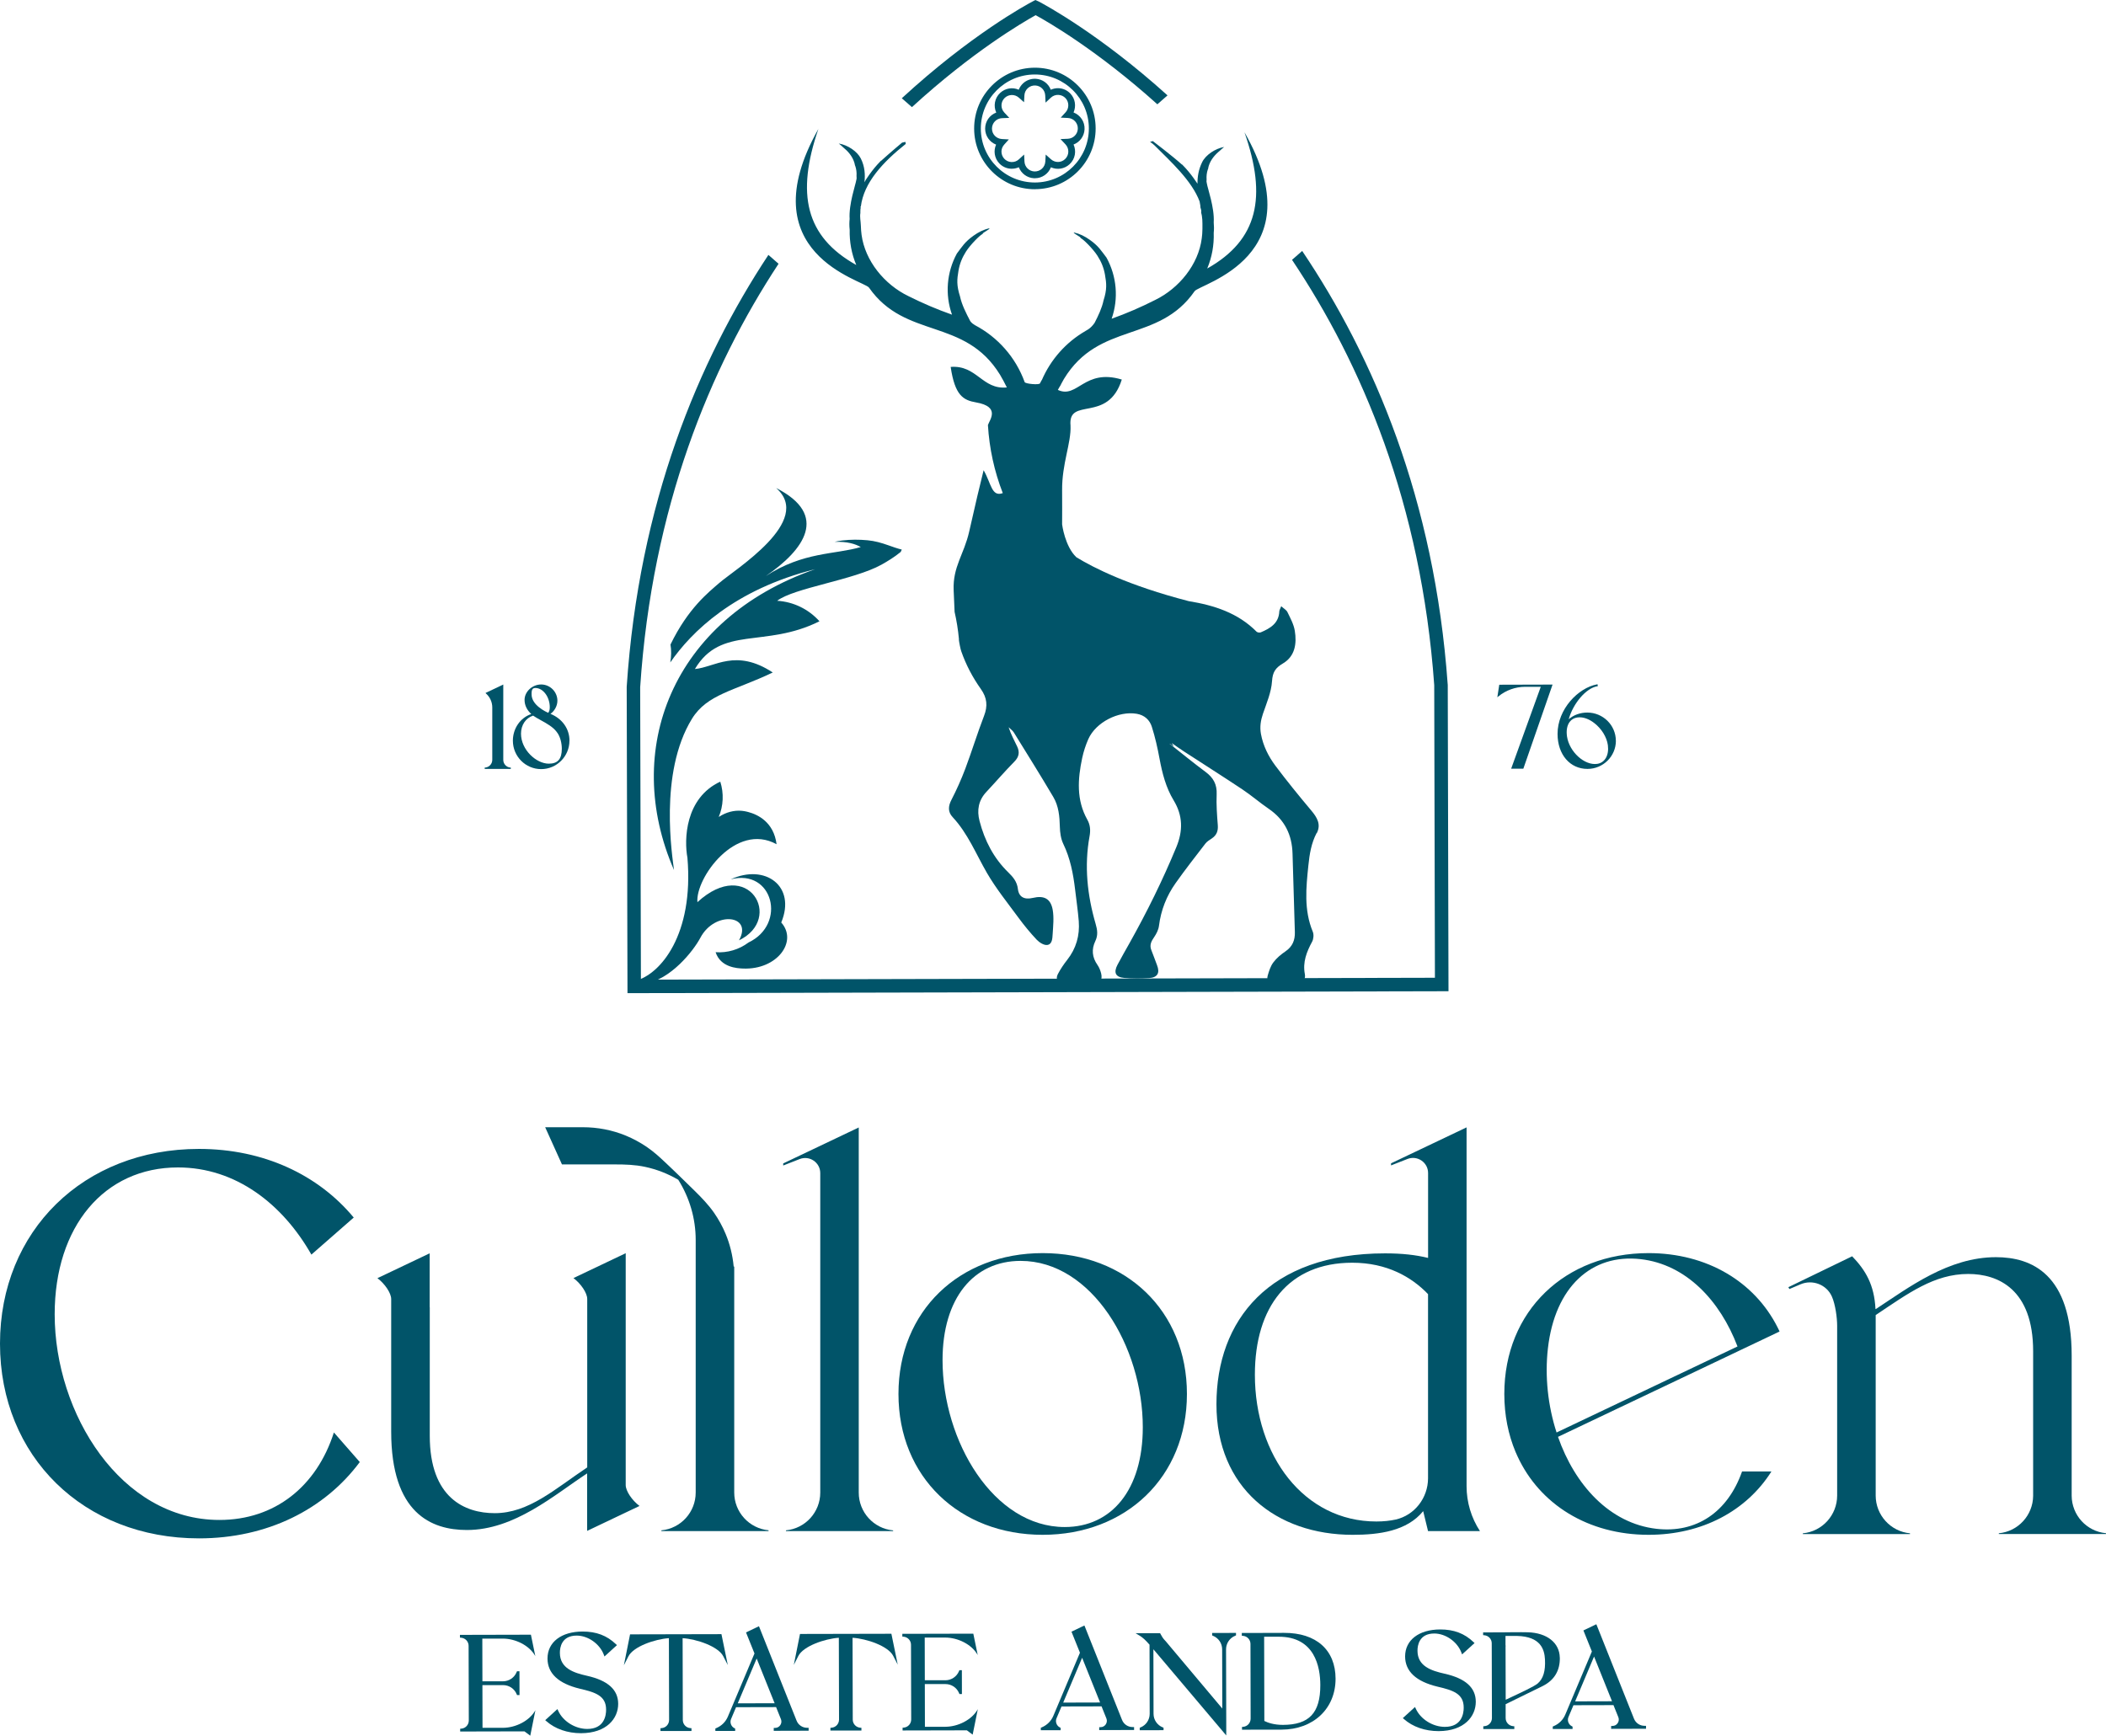
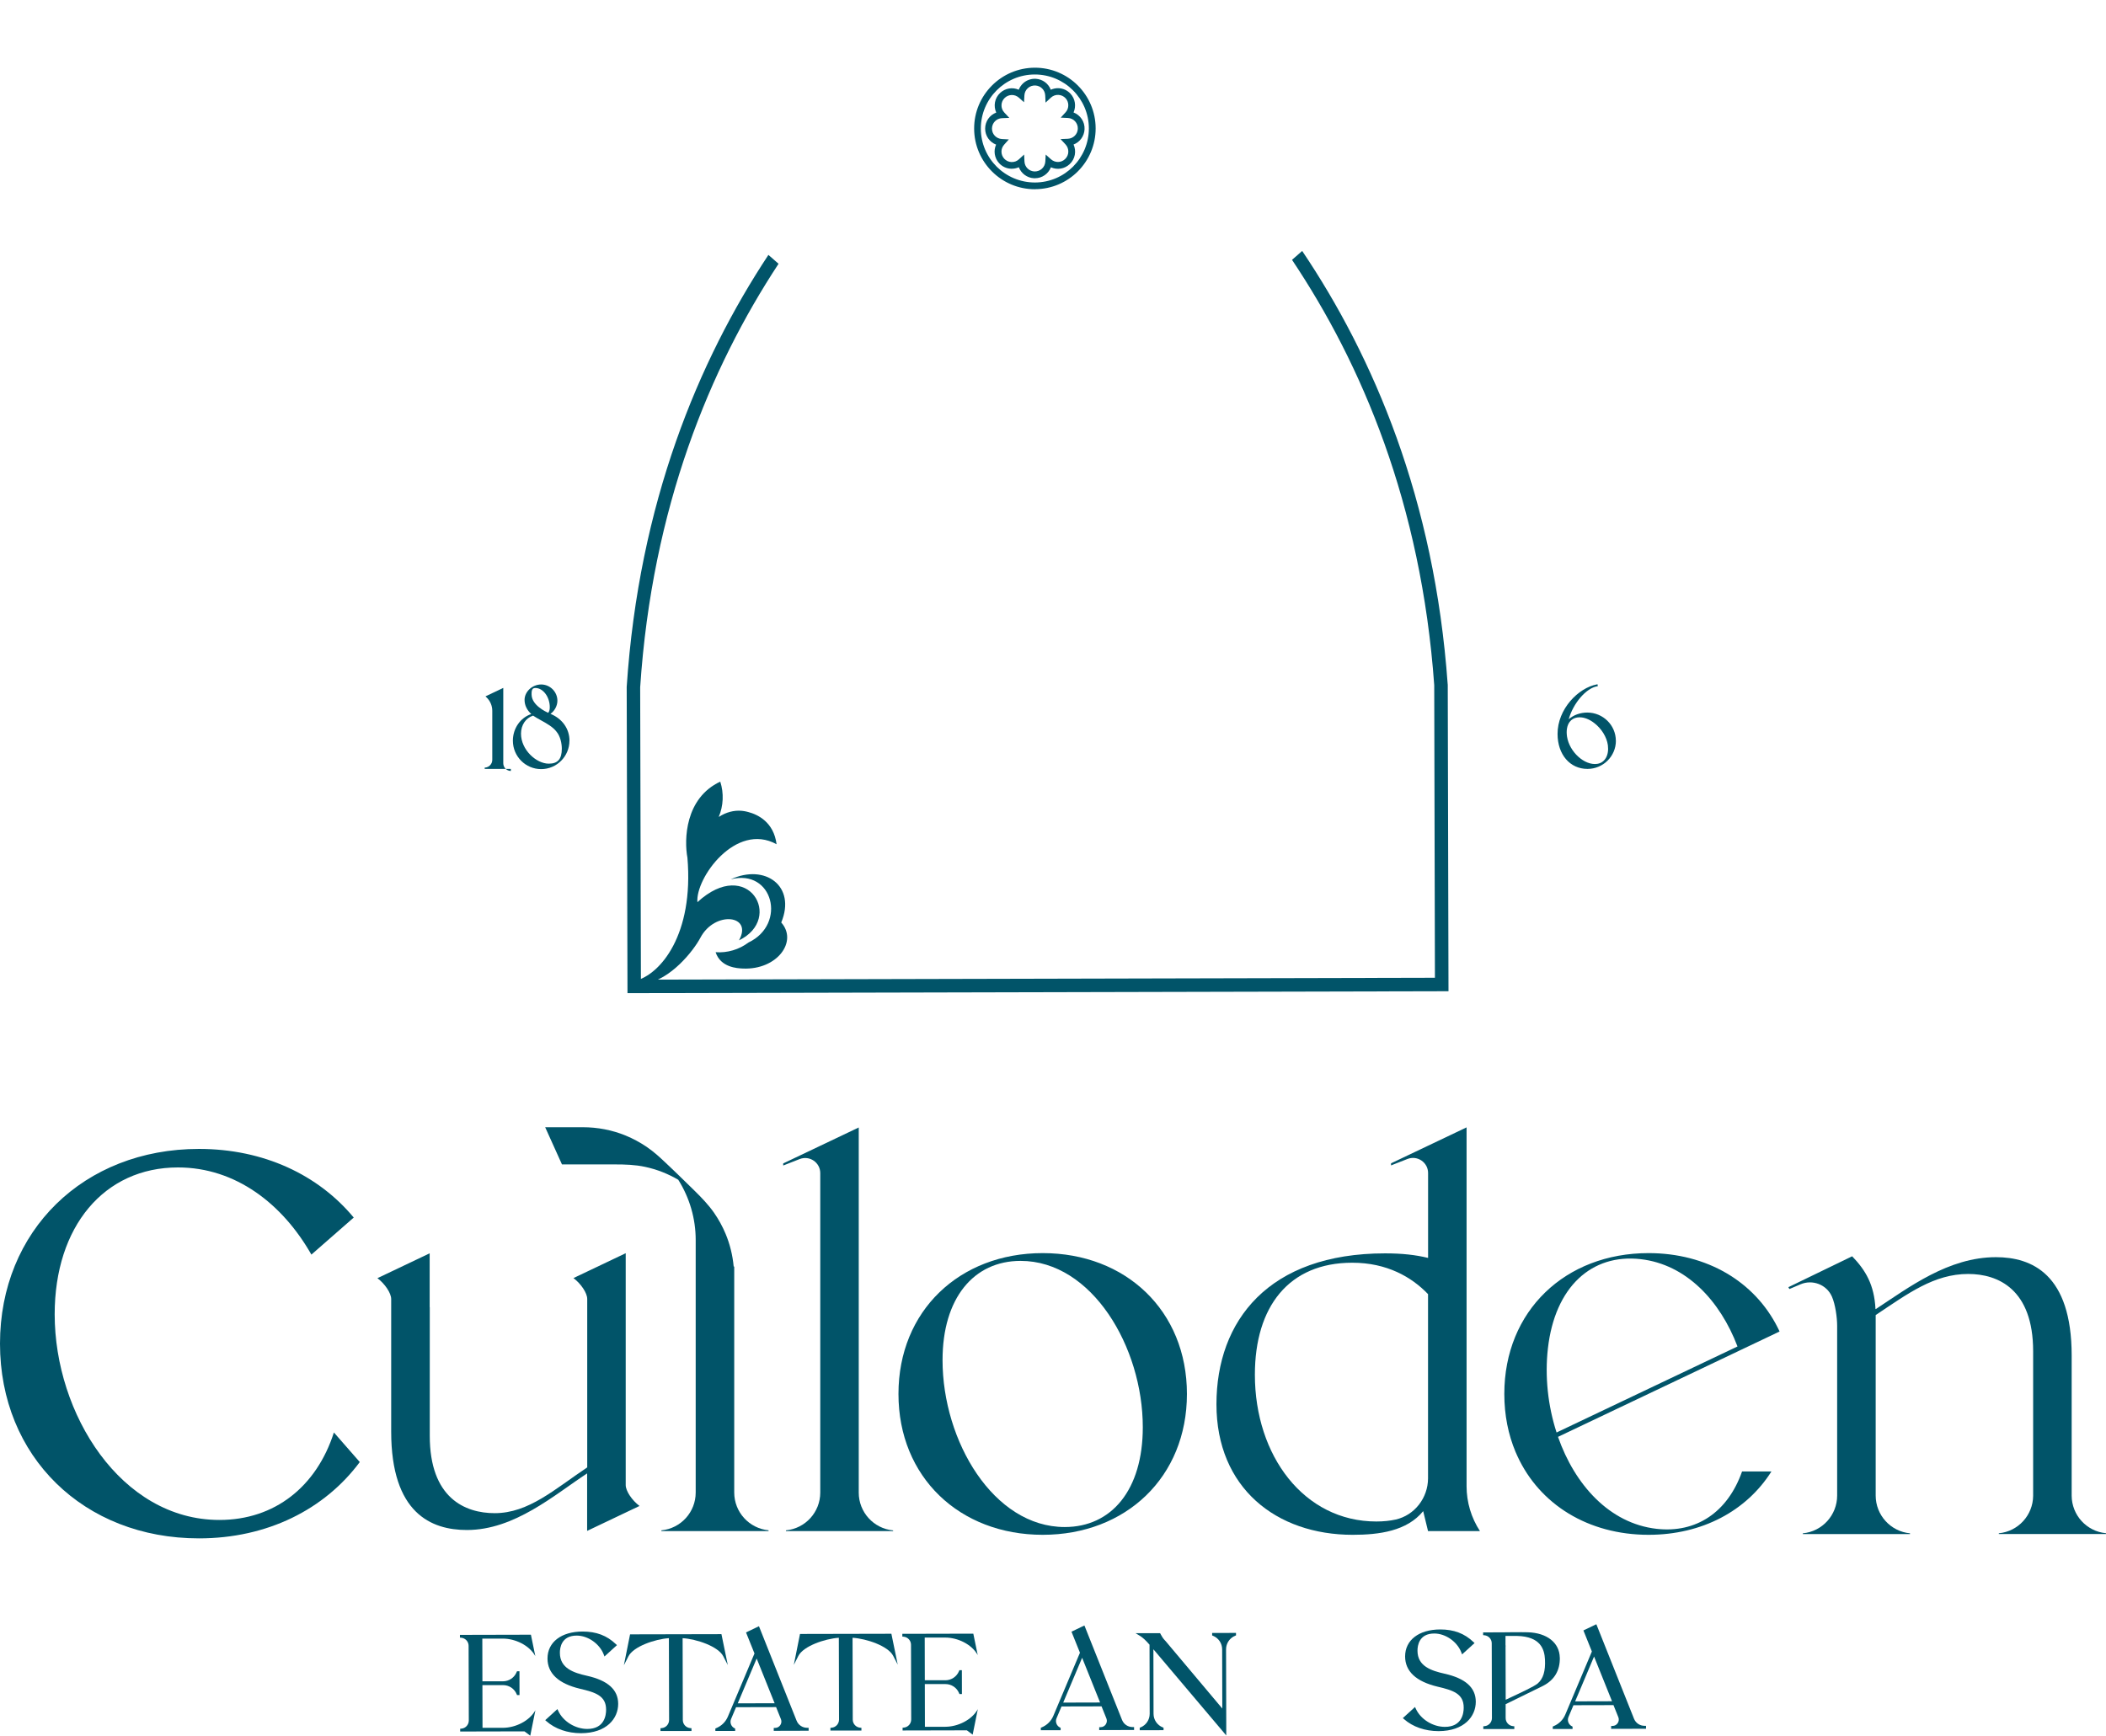
<svg xmlns="http://www.w3.org/2000/svg" id="b" viewBox="0 0 425.2 350.47">
  <defs>
    <style>.d{fill:#015469;}</style>
  </defs>
  <g id="c">
    <g>
      <g>
        <g>
-           <path class="d" d="M313.46,138.23l-5.9,16.99h-2.46s5.98-16.54,5.98-16.54h-3.17c-1.95,.01-3.85,.69-5.36,1.92l-.24,.2,.39-2.54,10.77-.03Z" />
          <path class="d" d="M326.25,149.56c0,3.14-2.57,5.7-5.74,5.7-3.54,0-6.03-2.9-6.04-7.06-.01-5.02,4.18-9.31,7.95-10.01l.12-.02,.06,.38-.12,.02c-2.24,.37-4.85,3.43-5.76,6.66,.99-.86,2.33-1.35,3.75-1.35,3.17,0,5.76,2.54,5.77,5.68Zm-7.79-4.69c-.65,.1-1.18,.4-1.55,.9-.53,.71-.71,1.76-.53,2.96,.48,3.1,3.54,5.88,6.09,5.51,1.56-.23,2.42-1.74,2.16-3.76-.22-1.65-1.29-3.38-2.8-4.52-.97-.74-2-1.13-2.92-1.12-.15,0-.3,.01-.44,.03Z" />
        </g>
        <g>
-           <path class="d" d="M103.13,154.99v.27s-5.27,0-5.27,0v-.27s.11,0,.11,0c.81-.08,1.42-.75,1.42-1.57v-.43s0-9.46,0-9.46h0s0-.68,0-.68c0-1.06-.45-2.08-1.24-2.79l-.13-.12,.16-.09,3.43-1.63v15.21c0,.81,.61,1.48,1.42,1.56h.11Z" />
+           <path class="d" d="M103.13,154.99v.27s-5.27,0-5.27,0v-.27s.11,0,.11,0c.81-.08,1.42-.75,1.42-1.57v-.43s0-9.46,0-9.46h0c0-1.06-.45-2.08-1.24-2.79l-.13-.12,.16-.09,3.43-1.63v15.21c0,.81,.61,1.48,1.42,1.56h.11Z" />
          <path class="d" d="M114.97,149.56c0,3.16-2.56,5.74-5.71,5.74s-5.71-2.57-5.71-5.74c0-2.48,1.52-4.66,3.72-5.38-.89-.8-1.36-1.79-1.36-2.86,0-1.66,1.56-3.11,3.35-3.11s3.28,1.47,3.28,3.28c0,1.12-.68,2.17-1.4,2.65,2.38,.97,3.84,3.02,3.84,5.43Zm-4.17,4.64c1.82,0,2.63-.93,2.63-3.02,0-1.03-.28-2.47-1.05-3.41-.72-.97-1.98-1.68-3.2-2.35-.56-.31-1.1-.61-1.55-.92-1.48,.48-2.44,1.9-2.44,3.64,0,3.27,3.09,6.06,5.61,6.06Zm-2.69-15.28c-.25,0-.43,.06-.55,.18-.21,.22-.25,.61-.23,1.19,.05,2.11,2.86,3.43,3.36,3.64,.2-.24,.31-.62,.31-1.13,0-2.07-1.35-3.88-2.89-3.88Z" />
        </g>
        <g>
          <g>
-             <path class="d" d="M209.09,3.06c2.62,1.43,12.54,7.17,24.58,18l2.05-1.8C222,6.87,210.91,.93,209.73,.31l-.69-.31-.64,.34c-1.18,.62-12.47,6.74-26.33,19.5l2.05,1.79c12.15-11.13,22.24-17.04,24.97-18.56Z" />
            <path class="d" d="M292.29,138.2c-2.66-37.41-15.01-66.18-29.38-87.53l-2.05,1.8c14.04,20.97,26.09,49.2,28.71,85.88l.14,59.08-160.31,.38-.15-59.03c2.42-36.4,14.14-64.53,27.94-85.52l-2.05-1.79c-14.11,21.37-26.14,50.06-28.61,87.22l.16,61.85,165.76-.39-.15-61.85v-.09Z" />
          </g>
-           <path class="d" d="M265.84,168.26c.94-1.78,.08-3.21-1.11-4.62-2.48-2.95-4.92-5.95-7.23-9.03-1.42-1.9-2.48-4.03-2.92-6.43-.25-1.4-.05-2.69,.4-4.03,.74-2.16,1.69-4.36,1.84-6.59,.12-1.85,.69-2.7,2.21-3.6,2.45-1.45,2.81-4.02,2.39-6.59-.21-1.31-.9-2.56-1.49-3.78-.21-.43-.74-.71-1.25-1.18-.2,.52-.38,.78-.39,1.05-.11,2.41-1.83,3.41-3.73,4.22-.23,.1-.69,.04-.86-.13-3.77-3.81-8.6-5.33-13.66-6.16,0,0-.02,0-.03,0-.03,0-.06-.02-.1-.03-12.03-3.12-19.09-6.69-22.59-8.84-2.31-2.18-2.87-6.56-2.88-6.64,0-1.99,.03-3.98,0-6.87-.05-5.39,1.85-9.55,1.7-13.05-.57-5.96,7.54-.38,10.35-9.32-7.6-2.29-8.93,3.95-12.91,2.09,.2-.37,.41-.73,.63-1.07,0,0-.02,0-.03,0,.23-.44,.46-.86,.63-1.14,7.1-11.67,19.08-7.18,26.38-17.72,1.03-1.49,24.39-6.97,10.07-32.09,4.57,13.08,2.75,21.72-7.52,27.51,.96-2.3,1.39-4.75,1.31-7.2,0,0,0-.01,0-.02,.08-.71,.06-1.41,0-2.09,.19-2.95-1.27-7-1.38-7.83-.04-.13-.07-.27-.08-.41,0-.14,0-.28,.02-.41-.05-.7,.03-1.41,.24-2.02,.02-.06,.04-.11,.07-.16,.03-.2,.07-.4,.13-.59,.39-1.25,1.23-2.23,2.22-3.04,.28-.27,.58-.53,.89-.77-1.8,.3-3.74,1.62-4.44,3.05-.74,1.5-.96,2.96-.95,4.37-.02-.03-.04-.07-.06-.1-.09-.13-.19-.26-.28-.4-.61-.91-1.29-1.78-2.02-2.6-.08-.1-.19-.21-.32-.34-.13-.14-.26-.29-.4-.42-.03-.01-.06-.03-.09-.04-1.91-1.72-5.85-4.71-5.85-4.71-.19,.05-.36,.13-.56,.16,.32,.21,.63,.44,.91,.71,3.35,3.35,7.52,7.12,9.1,11.32,.03,.16,.06,.31,.08,.47,.03,.1,.05,.2,.06,.31h0s0,.03,0,.04c0,0,0,.01,0,.02l.04,.43c.03,.08,.06,.16,.08,.24,0,0,0,.01,0,.02,0,0,0,0,0,0,0,.02,.01,.04,.02,.06,.04,.13,.05,.27,.06,.41l-.03,.22c.06,.21,.11,.42,.14,.63,.09,.53,.12,1.07,.12,1.61,0,.36,0,.72,0,1.08,0,.31-.02,.63-.04,.95,0,.05-.01,.1-.01,.15-.02,.28-.05,.55-.09,.83-.67,5.24-4.54,10.05-9.42,12.43-2.84,1.44-5.77,2.71-8.77,3.78h0c1.43-4.1,1.03-8.58-1.04-12.34-1.03-1.33-1.57-2.33-3.4-3.61-1-.7-1.94-1.19-3.2-1.48-.07,.28,1.47,.88,1.38,1.15,.45,.14,2.46,2.11,3.39,3.56,.78,1.21,1.28,2.44,1.52,3.81,.32,1.81,.43,2.97-.29,5.23-.31,1.5-1.06,3.08-1.8,4.51-.83,1.23-1.81,1.61-1.81,1.61,0,0,0,.01,0,.02-3.95,2.27-7.06,5.77-8.86,9.96,0,0-.02,0-.03-.01-.11,.21-.22,.43-.33,.64-.16,.36-2.95,.1-3.09-.25-1.8-4.98-5.41-9.08-10.08-11.52-.02-.02-.03-.04-.07-.06-.56-.3-.83-.73-.86-.78-.81-1.54-1.69-3.28-2.04-4.93-.72-2.26-.62-3.42-.31-5.23,.24-1.38,.73-2.61,1.5-3.82,.92-1.45,2.92-3.43,3.37-3.57-.09-.27,1.45-.88,1.38-1.16-1.27,.29-2.2,.79-3.2,1.49-1.82,1.29-2.36,2.29-3.38,3.62-2.05,3.77-2.43,8.25-.98,12.34h0c-3.01-1.06-5.94-2.31-8.79-3.74-4.88-2.35-8.77-7.15-9.47-12.38-.04-.28-.07-.56-.09-.84,0-.05-.01-.09-.01-.14-.02-.32-.04-.64-.05-.95-.03-.89-.23-1.62-.09-2.5,.03-.21-.06,0,0-.2v-.12c0-.14,0-.29,.01-.43,.19-.35-.03-.06-.01-.11,0,0,.03-.02,0,0-.06,.08,.16-.34,.05-.18,0-.07-.02,.15-.01,.08,.1-.07-.09-.27-.03-.3,.04-.06,0,0,0,0h.08c.59-4.85,4.46-9.01,9.11-12.7-.17-.03-.02-.24-.1-.33,.06-.04,.11-.09,.17-.13-.06,.04-.12,.08-.18,.12-.01,0-.01-.02-.03-.03,.02-.02,.02-.03,0,0l-.64,.14s-2.3,1.92-4.21,3.65c-.03,.01-.06,.03-.09,.04-.14,.14-.27,.28-.4,.43-.13,.13-.24,.24-.32,.34-.73,.82-1.4,1.7-2.01,2.61-.08,.14-.18,.27-.27,.4-.11,.17-.2,.36-.3,.54,.17-1.54,.09-3.15-.73-4.8-.71-1.43-2.65-2.74-4.46-3.03,.31,.24,.61,.5,.89,.77,1,.81,1.84,1.78,2.24,3.03,.06,.2,.11,.39,.14,.59,.03,.05,.05,.1,.07,.16,.21,.62,.3,1.32,.25,2.02,.02,.13,.03,.27,.02,.41,0,.14-.03,.28-.07,.41-.11,.83-1.55,4.89-1.34,7.84-.07,.68-.08,1.38,0,2.09,0,.04,.01,.07,.01,.1-.06,2.41,.37,4.84,1.33,7.11-10.29-5.74-12.15-14.37-7.65-27.47-14.2,25.19,9.18,30.56,10.22,32.04,7.35,10.51,19.31,5.96,26.46,17.6,.37,.6,1.03,1.85,1.37,2.55-4.98,.5-6.03-4.55-11.34-4.14,.85,5.78,2.54,6.72,5.14,7.17,4.96,.87,2.73,3.52,2.38,4.57,.28,4.71,1.29,9.35,3,13.74-2.27,.83-2.32-1.95-3.87-4.62-1.13,4.57-1.24,5.07-2.91,12.38-1.05,4.65-3.33,7.07-3.14,11.84,.08,1.73,.12,2.65,.19,4.38,.41,1.79,.7,3.61,.87,5.44,0,.08,0,.15,0,.22,.02,.33,.34,2.01,.49,2.34,.94,2.69,2.27,5.22,3.95,7.59,1.25,1.77,1.41,3.41,.64,5.4-1.36,3.53-2.46,7.15-3.79,10.69-.81,2.14-1.75,4.25-2.8,6.28-.68,1.3-.72,2.46,.24,3.48,3.07,3.29,4.71,7.43,6.91,11.24,1.85,3.19,4.2,6.1,6.39,9.08,1.14,1.55,2.37,3.05,3.69,4.45,.53,.56,1.47,1.15,2.13,1.05,1.02-.15,1.02-1.36,1.08-2.22,.1-1.62,.28-3.29,.01-4.86-.4-2.28-1.75-2.96-4.02-2.42-1.69,.4-2.82-.17-3.01-1.81-.17-1.47-.97-2.4-1.95-3.36-2.95-2.87-4.76-6.41-5.79-10.35-.57-2.18-.23-4.18,1.38-5.89,1.9-2.03,3.72-4.15,5.67-6.13,.94-.95,1.07-1.91,.55-3.02-.6-1.26-1.27-2.48-1.73-3.9,.36,.36,.81,.66,1.07,1.08,2.67,4.32,5.37,8.63,7.95,13,1.08,1.82,1.27,3.91,1.32,6.02,.03,1.16,.2,2.41,.69,3.44,1.42,2.93,2.01,6.04,2.39,9.22,.25,2.14,.57,4.27,.74,6.41,.22,2.88-.52,5.5-2.34,7.81-.71,.9-1.36,1.87-1.89,2.88-.52,1,0,1.94,1.12,1.99,2.03,.09,4.08,.11,6.11,.01,1.32-.06,1.83-.87,1.52-2.14-.15-.6-.39-1.22-.74-1.72-1.09-1.55-1.24-3.16-.43-4.84,.56-1.16,.41-2.25,.06-3.44-1.69-5.81-2.33-11.71-1.23-17.72,.22-1.19,.14-2.28-.45-3.33-2.24-3.99-1.94-8.21-1.04-12.46,.28-1.3,.7-2.59,1.23-3.8,1.51-3.41,6.1-5.75,9.78-5.13,1.58,.27,2.61,1.24,3.05,2.62,.67,2.11,1.16,4.29,1.56,6.47,.55,2.94,1.29,5.83,2.84,8.38,1.89,3.11,1.9,6.18,.55,9.45-2.75,6.66-5.93,13.1-9.45,19.38-.82,1.46-1.65,2.91-2.43,4.38-.83,1.58-.4,2.51,1.37,2.66,1.66,.14,3.34,.15,5.01,.03,1.72-.12,2.21-1.05,1.6-2.61-.39-1-.73-2.02-1.14-3.02-.43-1.04-.01-1.82,.57-2.66,.45-.66,.86-1.46,.96-2.25,.4-3.17,1.53-6.05,3.36-8.63,1.93-2.73,3.99-5.36,6.03-8.01,.33-.42,.84-.72,1.3-1.03,.96-.65,1.28-1.51,1.19-2.67-.16-2.07-.32-4.15-.23-6.22,.09-2.01-.67-3.37-2.24-4.53-2.46-1.83-4.84-3.78-7.25-5.68l.02-.03c.25,.2,.52,.39,.83,.55-.16-.21-.28-.43-.41-.66,.84,.59,1.67,1.19,2.53,1.74,3.89,2.53,7.81,5.01,11.67,7.58,1.85,1.23,3.54,2.7,5.38,3.96,3.2,2.19,4.69,5.23,4.79,9.06,.14,5.27,.31,10.54,.47,15.81,.05,1.63-.47,2.93-1.89,3.9-.91,.62-1.81,1.36-2.46,2.24-.57,.76-.87,1.75-1.14,2.68-.3,1.08,.4,1.69,1.35,1.7,1.66,0,3.32-.13,4.96-.32,.92-.1,1.37-.78,1.2-1.69-.47-2.42,.35-4.5,1.47-6.57,.29-.54,.36-1.44,.13-2-1.82-4.38-1.36-8.89-.89-13.4,.23-2.25,.58-4.46,1.66-6.53Z" />
          <path class="d" d="M208.97,38.21c-6.76,.02-12.28-5.47-12.29-12.24-.02-6.76,5.47-12.28,12.24-12.3,6.76-.02,12.28,5.47,12.29,12.24,.02,6.76-5.47,12.28-12.24,12.29Zm-.06-23.17c-6.01,.01-10.89,4.92-10.88,10.93,.01,6.01,4.92,10.89,10.93,10.88,6.01-.01,10.89-4.92,10.88-10.93s-4.92-10.89-10.93-10.88Zm.04,20.95c-.07,0-.13,0-.2,0-1.4-.08-2.57-.97-3.05-2.22-.49,.22-1.04,.32-1.58,.3-.92-.04-1.78-.44-2.4-1.12-.96-1.05-1.16-2.52-.61-3.75-1.3-.5-2.21-1.76-2.21-3.22,0-1.49,.92-2.76,2.24-3.25-.6-1.32-.33-2.93,.79-3.97,1.04-.97,2.52-1.19,3.75-.64,.2-.51,.51-.96,.93-1.34,.69-.61,1.59-.92,2.51-.87,1.39,.08,2.56,.97,3.03,2.21,.49-.22,1.03-.33,1.57-.31,.92,.03,1.78,.43,2.41,1.11,.97,1.04,1.17,2.55,.62,3.79,1.36,.52,2.3,1.87,2.22,3.4-.07,1.42-.97,2.6-2.22,3.07,.6,1.32,.33,2.93-.79,3.97-1.05,.98-2.53,1.19-3.78,.63-.51,1.3-1.77,2.21-3.22,2.21Zm-2.18-4.82l.07,1.45c.05,1.08,.91,1.94,1.99,2,1.18,.05,2.15-.83,2.22-1.99l.08-1.42,1.06,.95c.82,.73,2.04,.73,2.84-.03,.85-.79,.89-2.12,.1-2.97l-1.01-1.08,1.48-.06c1.09-.05,1.96-.91,2.01-2,.06-1.16-.84-2.15-2-2.2l-1.45-.07,.98-1.07c.74-.8,.73-2.06,0-2.85-.38-.41-.9-.65-1.46-.67-.56-.03-1.1,.18-1.51,.56l-1.07,1-.07-1.46c-.05-1.08-.9-1.94-1.98-2-.56-.03-1.1,.15-1.52,.53-.42,.37-.67,.89-.7,1.45l-.08,1.4-1.05-.93c-.82-.72-2.03-.7-2.83,.04-.85,.79-.9,2.12-.1,2.97l1.01,1.08-1.48,.06c-1.13,.05-2.02,.97-2.02,2.11s.88,2.03,1.99,2.1l1.42,.08-.95,1.06c-.73,.81-.72,2.02,.01,2.83,.38,.41,.9,.66,1.46,.68,.57,.02,1.1-.17,1.51-.55l1.07-.98Z" />
          <g>
            <path class="d" d="M157.73,186.28h0c3.08-7.39-3.29-11.93-10.2-8.72,8.5-2.24,11.42,9.02,3.59,12.75-1.9,1.43-4.26,2.13-6.64,1.96,1.01,3.08,4.35,3.25,5.53,3.3,6.91,.29,11.11-5.49,7.73-9.29Z" />
            <g>
-               <path class="d" d="M179.37,110.11c-1.41-.5-2.73-.88-4.22-1.02-1.69-.16-3.4-.16-5.08,.04-.55,.07-1.07,.16-1.58,.28,2.68-.08,4.18,.43,5.3,1.05-5.2,1.54-11.59,.92-19.19,5.87,7.73-5.3,12.86-12.32,2.1-17.79,7.63,6.64-8.32,16.42-11.5,19.19-2.14,1.87-6.26,5.06-9.83,12.42,.19,1.13,.18,2.34-.04,3.61,4.26-6.15,12.88-14.72,29.25-18.83h0c-29,10.12-39.03,36.61-28.5,60.75-.29-2.53-3.14-19.53,3.62-30.53,3.07-5,8.52-5.63,16.32-9.36-7.48-4.92-11.73-1.05-15.72-.7,5.3-8.89,14.13-4.13,25.15-9.64-2.19-2.45-5.26-3.94-8.54-4.14,3.39-2.6,15.46-4.19,21.04-7.28,1.24-.69,2.65-1.55,3.9-2.58,.07-.16,.15-.32,.22-.48-.92-.22-1.82-.55-2.7-.86Z" />
              <path class="d" d="M140.81,182.17c-.44-4.8,7.72-16.26,15.98-11.7-.57-4.47-3.78-5.99-5.7-6.5-.14-.04-.29-.07-.44-.11,0,0,0,0-.01,0-.24-.05-.48-.1-.72-.12-.18-.02-.28-.03-.28-.03h0c-1.46-.1-3,.26-4.53,1.25,.95-2.26,1.06-4.79,.31-7.13-7.14,3.33-7.31,11.76-6.63,15.37,1.31,15.51-5.44,23.6-10.58,24.87,.63,.22,1.27,.41,1.9,.59,5.32-.81,9.94-6.74,11.29-9.3,2.92-5.54,10.69-4.61,7.8,.51,9.12-4.35,1.85-17.11-8.4-7.7Z" />
            </g>
          </g>
        </g>
      </g>
      <g>
        <g>
          <path class="d" d="M108.11,345.28l-1.05,5.19-1.17-.87-8.47,.02h0s-4.51,.01-4.51,.01v-.56s.25-.02,.25-.02c.85-.08,1.48-.78,1.49-1.63l-.04-15.1c0-.85-.65-1.55-1.5-1.63l-.25-.02v-.56s1.74,0,1.74,0h0s12.59-.03,12.59-.03l.89,4.32c-1.21-2.19-4.05-3.53-6.54-3.53h-4.16s.02,8.62,.02,8.62h4.17c1.21-.01,2.28-.74,2.74-1.86l.07-.17h.5s.01,4.81,.01,4.81h-.5s-.07-.17-.07-.17c-.46-1.12-1.54-1.84-2.75-1.84h-4.17s.02,8.62,.02,8.62h4.17c2.5-.02,5.32-1.38,6.52-3.57Z" />
          <path class="d" d="M124.81,344.05c0,2.94-2.31,5.9-7.5,5.92-2.74,0-5.22-.86-7-2.43l-.23-.2,2.46-2.24,.16,.34c.96,2.13,3.43,3.67,5.87,3.67,3.44,0,3.81-2.73,3.8-3.9,0-2.78-2.1-3.48-5.29-4.22-4.33-1.04-6.53-3.09-6.54-6.1,0-3.3,2.78-5.44,7.09-5.45,2.76,0,4.89,.8,6.72,2.55l.21,.2-2.52,2.29-.14-.38c-.83-2.19-3.19-3.84-5.47-3.84-3.07,0-3.4,2.44-3.39,3.48,0,3.14,2.82,4.04,5.45,4.63,4.24,.95,6.31,2.81,6.32,5.66Z" />
          <path class="d" d="M146.94,336.2l-.92-1.78c-1.03-1.99-5.38-3.46-8.2-3.64l.04,16.53c0,.85,.65,1.55,1.5,1.63l.25,.02v.56s-1.74,0-1.74,0h0s-1.39,0-1.39,0h-1.39s0,0,0,0h-1.74s0-.56,0-.56l.25-.02c.85-.08,1.48-.78,1.49-1.63l-.04-16.53c-2.82,.19-7.17,1.68-8.18,3.68l-.91,1.79,1.25-6.24,18.45-.04,1.28,6.23Z" />
          <path class="d" d="M163.26,348.88v.59s-7.04,.02-7.04,.02v-.59s.27,0,.27,0c.43,0,.81-.2,1.05-.56s.29-.78,.14-1.18l-.99-2.46-8.08,.02-1.01,2.39c-.29,.69,.01,1.51,.68,1.85l.15,.08v.48s-4,0-4,0v-.5s.17-.07,.17-.07c1.08-.45,1.92-1.28,2.37-2.36l5.36-12.72-1.71-4.25,.4-.19,2.21-1.06,.11,.27,7.49,18.8c.35,.88,1.19,1.44,2.13,1.44h.27Zm-14.31-4.94l7.45-.02-.06-.14h0s-.27-.67-.27-.67l-3.3-8.22-3.82,9.05Z" />
          <path class="d" d="M181.25,336.12l-.92-1.78c-1.03-1.99-5.38-3.46-8.2-3.64l.04,16.53c0,.85,.65,1.55,1.5,1.63l.25,.02v.56s-1.74,0-1.74,0h0s-1.39,0-1.39,0h-1.39s0,0,0,0h-1.74s0-.56,0-.56l.25-.02c.85-.08,1.48-.78,1.49-1.63l-.04-16.53c-2.82,.19-7.17,1.68-8.18,3.68l-.91,1.79,1.25-6.24,18.45-.04,1.28,6.23Z" />
          <path class="d" d="M197.43,345.07l-1.05,5.19-1.17-.87-8.47,.02h0s-4.51,.01-4.51,.01v-.56s.25-.02,.25-.02c.85-.08,1.48-.78,1.49-1.63l-.04-15.1c0-.85-.65-1.55-1.5-1.63l-.25-.02v-.56s1.74,0,1.74,0h0s12.59-.03,12.59-.03l.89,4.32c-1.21-2.19-4.05-3.53-6.54-3.53h-4.16s.02,8.62,.02,8.62h4.17c1.21-.01,2.28-.74,2.74-1.86l.07-.17h.5s.01,4.81,.01,4.81h-.5s-.07-.17-.07-.17c-.46-1.12-1.54-1.84-2.75-1.84h-4.17s.02,8.62,.02,8.62h4.17c2.5-.02,5.32-1.38,6.52-3.57Z" />
          <path class="d" d="M228.97,348.73v.59s-7.04,.02-7.04,.02v-.59s.27,0,.27,0c.43,0,.81-.2,1.05-.56s.29-.78,.14-1.18l-.99-2.46-8.08,.02-1.01,2.39c-.29,.69,.01,1.51,.68,1.85l.15,.08v.48s-4,0-4,0v-.5s.17-.07,.17-.07c1.08-.45,1.92-1.28,2.37-2.36l5.36-12.72-1.71-4.25,.4-.19,2.21-1.06,.11,.27,7.49,18.8c.35,.88,1.19,1.44,2.13,1.44h.27Zm-14.31-4.94l7.45-.02-.06-.14h0s-.27-.67-.27-.67l-3.3-8.22-3.82,9.05Z" />
          <path class="d" d="M249.55,329.72v.5s-.17,.07-.17,.07c-1.12,.46-1.84,1.54-1.84,2.75l.04,14.71h0s0,2.67,0,2.67l-14.71-17.4,.03,13.03c0,1.21,.73,2.29,1.85,2.74l.17,.07v.5s-4.81,.01-4.81,.01v-.5s.17-.07,.17-.07c1.12-.46,1.84-1.54,1.84-2.75l-.03-13.95c-.79-.91-1.37-1.45-1.99-1.82l-.84-.51h4.96s.12,.22,.12,.22c.19,.35,.42,.8,.92,1.31h.01s11.51,13.69,11.51,13.69l-.03-11.95c0-1.21-.73-2.29-1.85-2.74l-.17-.07v-.5s4.81-.01,4.81-.01Z" />
-           <path class="d" d="M269.65,338.96c.01,6.04-4.47,10.27-10.9,10.29h-6.25s0,.01,0,.01h-1.74s0-.56,0-.56l.25-.02c.85-.08,1.49-.79,1.49-1.65v-.63s-.03-13.82-.03-13.82v-.63c0-.86-.65-1.56-1.5-1.64l-.25-.02v-.56s1.74,0,1.74,0h0s6.79-.02,6.79-.02c6.5-.02,10.39,3.45,10.4,9.26Zm-14.38,8.54c.76,.38,2,.79,3.75,.79,5.3-.01,7.56-2.41,7.55-8.03,0-3.66-1.11-9.79-8.41-9.77h-2.93s.04,17.01,.04,17.01Z" />
          <path class="d" d="M297.96,343.63c0,2.94-2.31,5.9-7.5,5.92-2.74,0-5.22-.86-7-2.43l-.23-.2,2.46-2.24,.16,.34c.96,2.13,3.43,3.67,5.87,3.67,3.44,0,3.81-2.73,3.8-3.9,0-2.78-2.1-3.48-5.29-4.22-4.33-1.04-6.53-3.09-6.54-6.1,0-3.3,2.78-5.44,7.09-5.45,2.76,0,4.89,.8,6.72,2.55l.21,.2-2.52,2.29-.14-.38c-.83-2.19-3.19-3.84-5.47-3.84-3.07,0-3.4,2.44-3.39,3.48,0,3.14,2.82,4.04,5.45,4.63,4.24,.95,6.31,2.81,6.32,5.66Z" />
          <path class="d" d="M314.93,334.68c.05,2.62-1.09,4.55-3.39,5.73-.32,.17-1.93,.95-3.63,1.78-1.62,.79-3.28,1.6-3.92,1.92v2.17s0,0,0,0v.63c0,.86,.65,1.56,1.5,1.64l.25,.02v.56s-1.83,0-1.83,0h-2.69s0,0,0,0h-1.74s0-.56,0-.56l.25-.02c.85-.08,1.49-.79,1.49-1.64l-.04-15.1c0-.85-.65-1.54-1.49-1.62l-.25-.02v-.56s1.74,0,1.74,0h0s2.41-.01,2.41-.01c.03,0,3.66-.05,4.87-.01,3.87,.11,6.41,2.12,6.46,5.11Zm-10.94,8.54c.29-.14,.69-.33,1.15-.54,1.73-.81,4.63-2.16,5.31-2.74,1.13-.97,1.6-2.51,1.48-4.86-.11-1.98-.81-4.63-5.64-4.75h-2.33s0,1.78,0,1.78l.03,.33h-.02s.03,10.78,.03,10.78Z" />
          <path class="d" d="M332.33,348.48v.59s-7.04,.02-7.04,.02v-.59s.27,0,.27,0c.43,0,.81-.2,1.05-.56,.24-.35,.29-.78,.14-1.18l-.99-2.46-8.08,.02-1.01,2.39c-.29,.69,.01,1.51,.68,1.85l.15,.08v.48s-4,0-4,0v-.5s.17-.07,.17-.07c1.08-.45,1.92-1.28,2.37-2.36l5.36-12.72-1.71-4.25,.4-.19,2.21-1.06,.11,.27,7.49,18.8c.35,.88,1.19,1.44,2.13,1.44h.27Zm-14.31-4.94l7.45-.02-.06-.14h0s-.27-.67-.27-.67l-3.3-8.22-3.82,9.05Z" />
        </g>
        <path class="d" d="M67.41,289.26c-3.5,10.9-11.93,17.65-23.11,17.65-19.89,0-33.26-21.47-33.26-41.52,0-17.74,10-29.66,24.89-29.66,11.71,0,21.15,7.42,26.94,17.6l8.55-7.48c-7.16-8.63-18.2-13.86-31.25-13.86-23.27,0-40.17,16.54-40.17,39.32s16.89,39.32,40.17,39.32c13.82,0,25.37-5.86,32.47-15.41l-5.23-5.98Z" />
        <path class="d" d="M129.09,304.1l-2.78,1.32-7.77,3.7v-10.64h0v-.97c-6.66,4.37-14.66,11.43-24.27,11.43-7.21,0-15.29-3.39-15.29-19.88v-19.4h0v-7.36c0-1.18-1.25-3.06-2.78-4.21l2.78-1.32,7.77-3.7v10.88h.02v25.97c0,12.56,7.1,15.62,13.11,15.62,6.88,0,12.13-4.87,18.68-9.24v-26.66h0v-7.36c0-1.18-1.25-3.06-2.78-4.21l2.78-1.32,7.77-3.7v10.88h0v28.58h0v7.36c0,1.18,1.25,3.06,2.78,4.21Z" />
        <path class="d" d="M155.17,309.01v.15h-21.64v-.15c3.93-.38,6.93-3.68,6.93-7.63v-5.3s0,0,0,0c0-.17,0-.22,0-.2v-43.3c0-.74,0-1.48,0-2.22,0-4.29-1.23-8.51-3.52-12.14-2.08-1.22-4.35-2.11-6.71-2.61-2.01-.43-4.02-.49-6.06-.49h-10.71l-3.39-7.51c2.53,0,5.07,0,7.6,0,2.97,0,5.92,.56,8.67,1.69,1.47,.61,2.88,1.37,4.2,2.26,.69,.47,1.35,.99,1.99,1.53,.31,.27,.62,.54,.92,.82,1.92,1.77,4.98,4.74,6.83,6.57,1.39,1.37,2.74,2.77,3.87,4.38,.93,1.34,1.72,2.77,2.35,4.28,.88,2.11,1.42,4.34,1.63,6.6h.11v45.63c0,3.95,3,7.25,6.94,7.63Z" />
        <path class="d" d="M180.32,309.01v.15h-21.64v-.15c3.93-.38,6.93-3.68,6.93-7.63v-64.5c0-2.15-2.16-3.62-4.16-2.84l-3.32,1.3v-.42l7.48-3.56,7.77-3.7v73.73c0,3.95,3,7.25,6.93,7.63Z" />
        <path class="d" d="M239.64,281.47c0,16.79-12.33,28.44-29.12,28.44s-29.12-11.65-29.12-28.44,12.33-28.44,29.12-28.44,29.12,11.65,29.12,28.44Zm-8.91,6.72c0-16.21-10.28-33.59-24.67-33.59-9.48,0-15.76,7.53-15.76,20.04,0,16.33,10.28,33.7,24.67,33.7,9.48,0,15.76-7.53,15.76-20.15Z" />
        <path class="d" d="M298.8,309.16h-10.48s-.98-4.01-.98-4.03c-3.28,4.03-8.88,4.78-14.24,4.78-15.41,0-27.5-9.47-27.5-26.36s10.55-30.47,34.05-30.47c3.43,0,6.2,.31,8.68,.92v-17.14c0-2.15-2.16-3.62-4.16-2.84l-3.32,1.3v-.42l7.48-3.56,7.77-3.7v33.26h0v39.19c0,3.23,.94,6.38,2.71,9.08Zm-10.48-10.71v-37.14c-3.32-3.46-8.3-6.34-15.3-6.34-12.81,0-19.66,8.88-19.66,22.61,0,16.38,9.94,29.64,24.52,29.64,1.47,0,2.76-.14,3.89-.39,3.84-.86,6.54-4.38,6.55-8.32v-.06h0Z" />
        <path class="d" d="M351.73,297.12h5.92c-5.01,7.94-13.98,12.79-24.8,12.79-12.17,0-21.99-6.12-26.48-15.88-.13-.28-.25-.56-.38-.85-1.47-3.5-2.27-7.44-2.27-11.71,0-16.79,12.33-28.44,29.12-28.44,11.79,0,21.38,5.75,26.05,14.99,.09,.18,.19,.36,.27,.55,.05,.1,.09,.19,.13,.29l-8.18,3.89-4.81,2.29-31.74,15.09c3.39,9.69,10.39,17.48,19.89,18.57,7.99,.91,14.36-3.32,17.27-11.58Zm-37.46-7.87l36.53-17.37c-3.51-9.24-10.36-16.58-19.56-17.63-9.9-1.13-17.31,5.61-18.72,18.03-.64,5.65,0,11.57,1.75,16.97Z" />
        <path class="d" d="M425.2,309.6v.15h-6.93s-7.78,0-7.78,0h0s-6.93,0-6.93,0v-.15c3.91-.37,6.89-3.64,6.93-7.55v-29.19c0-12.56-7.1-15.62-13.11-15.62-6.88,0-12.13,3.93-18.68,8.3v36.44c0,3.95,3,7.25,6.93,7.63v.15h-21.64v-.15c3.93-.37,6.93-3.68,6.93-7.63v-1.41h0v-25.56s0-7.31,0-7.31c0-1.58-.35-4.31-1.07-5.92-1.08-2.41-3.91-3.48-6.33-2.45l-2.24,.95-.21-.37,12.88-6.24c2.73,2.83,4.46,5.76,4.71,10.64h.05v.03c6.66-4.37,14.66-10.49,24.27-10.49,7.21,0,15.29,3.39,15.29,19.88v28.28c.02,3.93,3.01,7.21,6.93,7.58h0Z" />
      </g>
    </g>
  </g>
</svg>